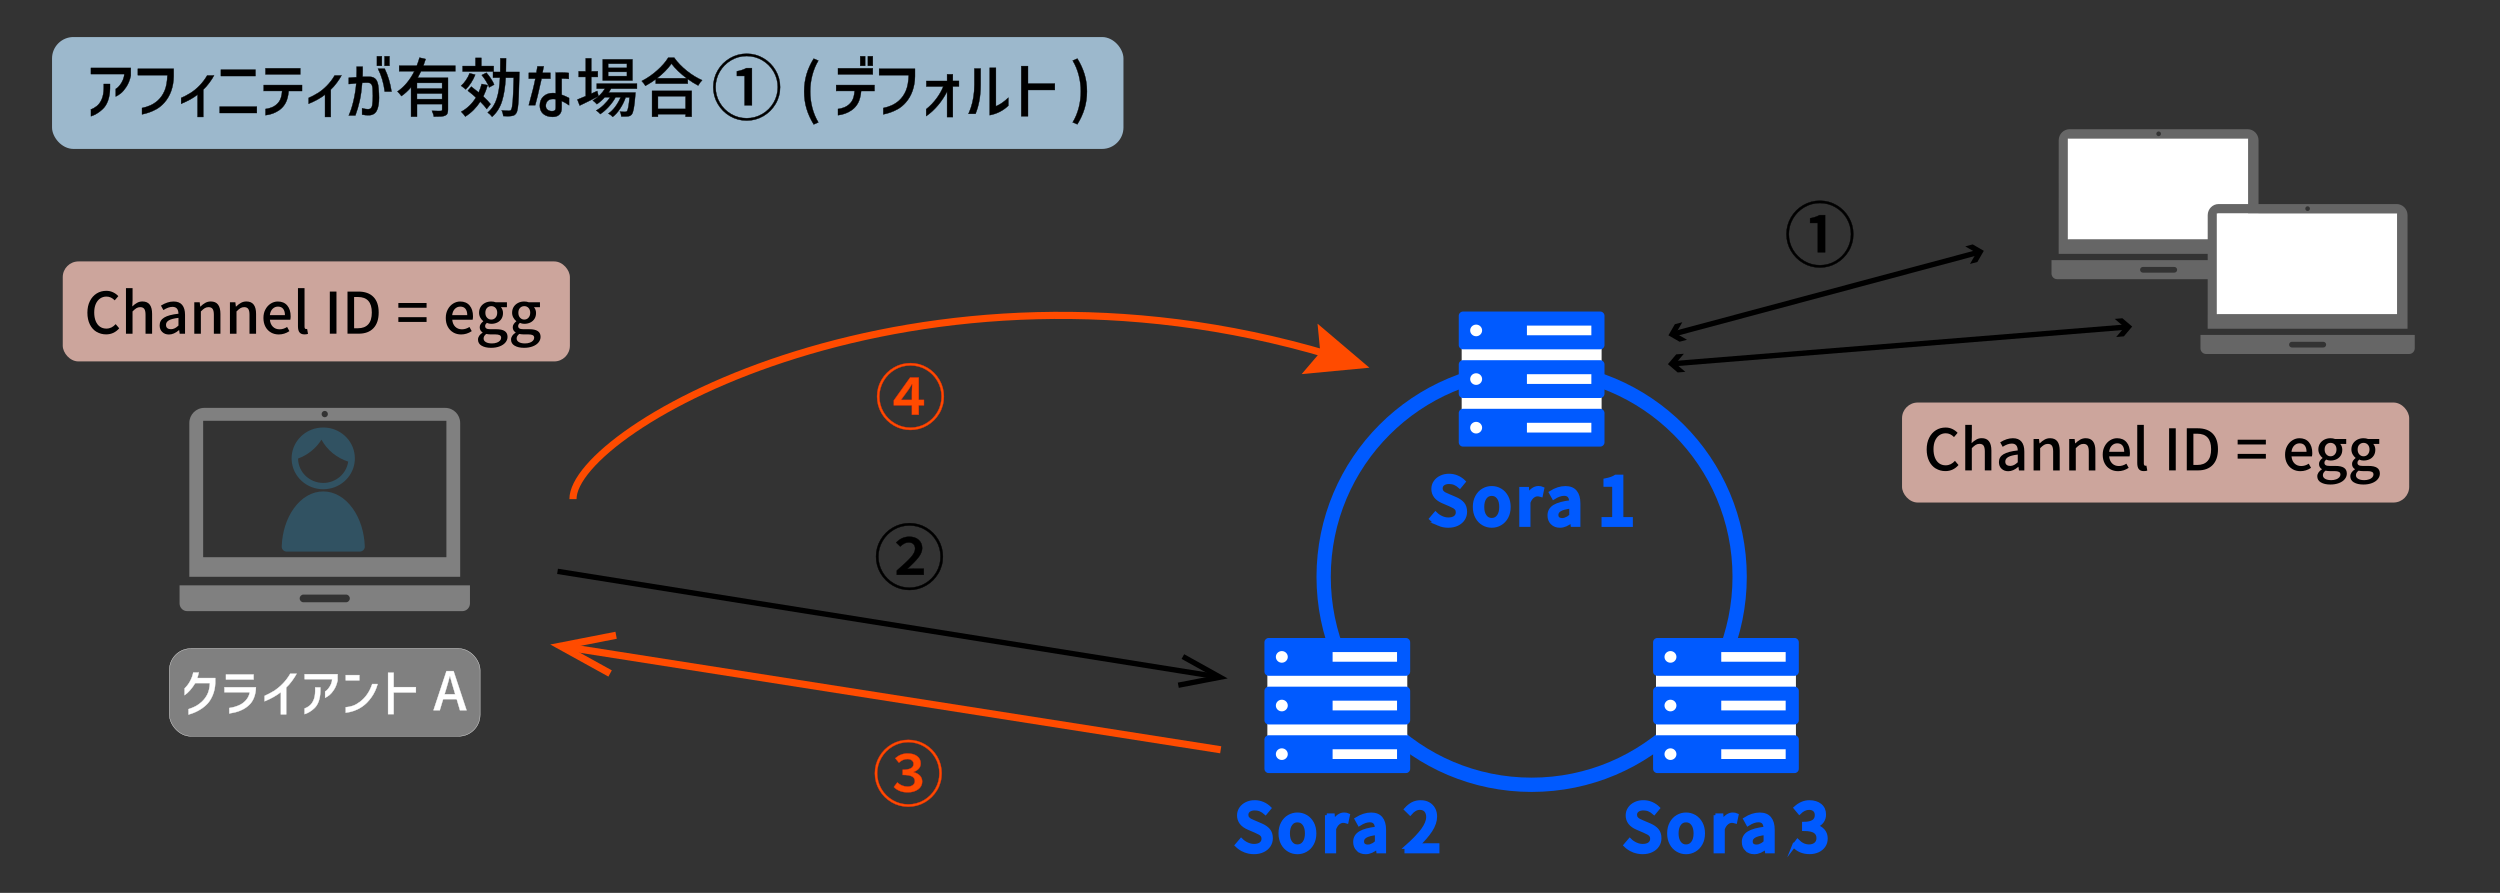
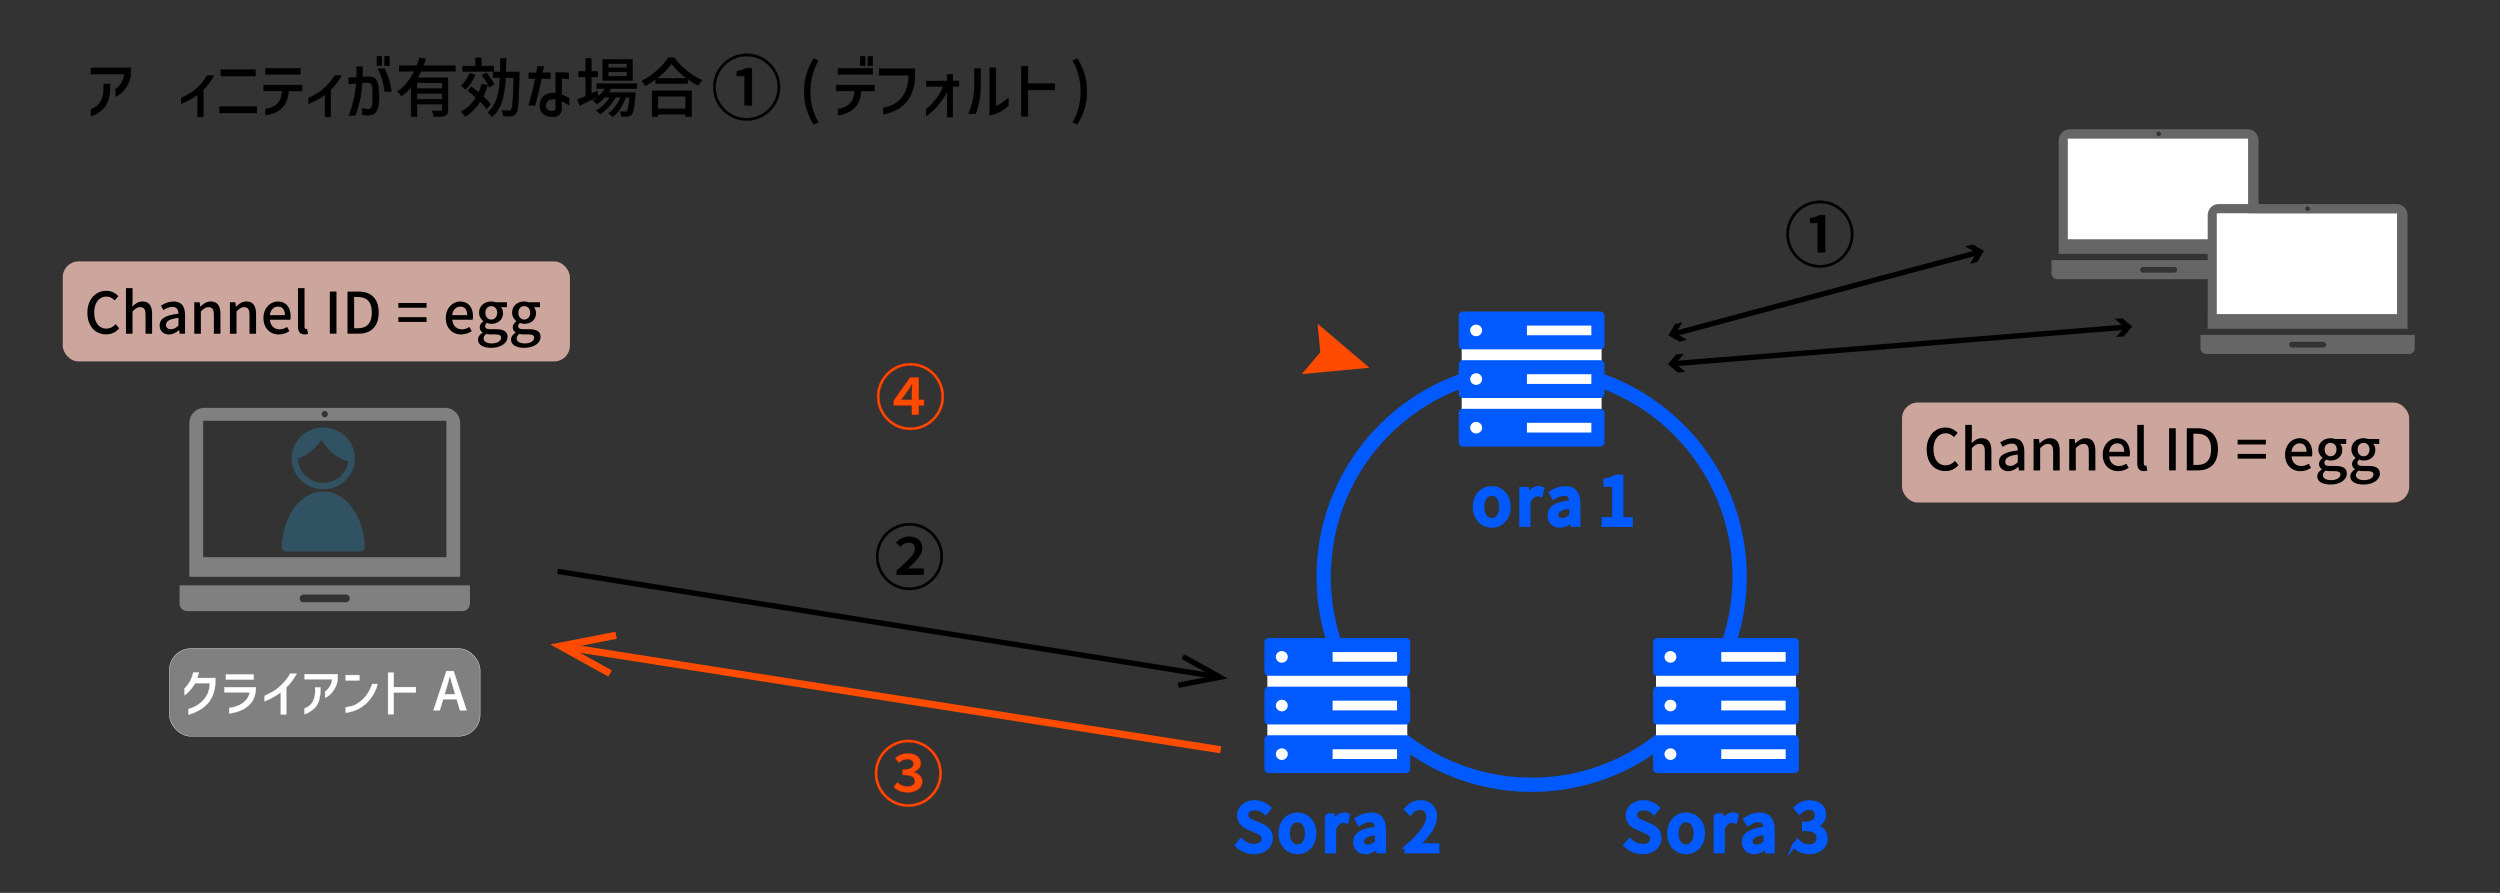
<svg xmlns="http://www.w3.org/2000/svg" id="_レイヤー_1" viewBox="0 0 700 250">
  <rect x="0" y="0" width="700" height="250" fill="#333333" stroke="none" />
  <defs>
    <style>.cls-1,.cls-2,.cls-3,.cls-4,.cls-5,.cls-6,.cls-7,.cls-8,.cls-9{stroke-width:0px;}.cls-1,.cls-10{fill:#ff4b00;}.cls-11,.cls-10{stroke-width:.1px;}.cls-11,.cls-10,.cls-12,.cls-13,.cls-14,.cls-15,.cls-16,.cls-17{stroke-miterlimit:10;}.cls-11,.cls-3{fill:#000;}.cls-11,.cls-16{stroke:#000;}.cls-2,.cls-12{fill:#005aff;}.cls-10{stroke:#ff2800;}.cls-12,.cls-17{stroke:#005aff;}.cls-13,.cls-4{fill:gray;}.cls-13,.cls-14{stroke:#fff;stroke-width:.1px;}.cls-4,.cls-5{fill-rule:evenodd;}.cls-14,.cls-9{fill:#fff;}.cls-5{fill:#666;}.cls-6{fill:#bfe4ff;}.cls-15{stroke:#ff4b00;stroke-width:2px;}.cls-15,.cls-16,.cls-17{fill:none;}.cls-7{fill:#315262;}.cls-18,.cls-8{opacity:.75;}.cls-16{stroke-width:1.5px;}.cls-8{fill:#ffcabf;}.cls-17{stroke-width:4px;}</style>
  </defs>
  <line class="cls-16" x1="156.11" y1="159.98" x2="339.57" y2="189.29" />
  <polygon class="cls-3" points="330.06 192.6 329.78 191.13 339.43 189.27 330.84 184.49 331.57 183.18 343.76 189.96 330.06 192.6" />
  <path class="cls-10" d="M259.62,102.93c1.43.84,2.57,1.98,3.41,3.41.84,1.43,1.26,3,1.26,4.69s-.42,3.28-1.27,4.71c-.85,1.43-1.99,2.57-3.42,3.4-1.43.83-2.99,1.25-4.67,1.25s-3.26-.42-4.69-1.26c-1.43-.84-2.57-1.98-3.41-3.41-.84-1.43-1.26-3-1.26-4.69s.42-3.26,1.26-4.69c.84-1.43,1.98-2.57,3.41-3.41,1.43-.84,3-1.26,4.69-1.26s3.26.42,4.69,1.26ZM259.29,118.56c1.33-.78,2.39-1.84,3.17-3.17.78-1.33,1.17-2.79,1.17-4.36s-.39-3.03-1.17-4.36c-.78-1.33-1.84-2.39-3.17-3.17s-2.79-1.17-4.36-1.17-3.04.39-4.37,1.18c-1.33.79-2.38,1.85-3.16,3.18-.78,1.33-1.17,2.78-1.17,4.34s.39,3.03,1.17,4.36c.78,1.33,1.84,2.39,3.17,3.17,1.33.78,2.79,1.17,4.36,1.17s3.03-.39,4.36-1.17ZM257.25,105.71v6.26h1.46v1.52h-1.46v2.64h-1.92v-2.64h-5.06v-1.38l4.56-6.4h2.42ZM255.33,109.75c0-.6.03-1.33.08-2.18h-.08l-.56.94-.36.56-2.12,2.9h3.04v-2.22Z" />
  <path class="cls-5" d="M574.42,72.84v3.74c0,.88.71,1.59,1.57,1.59h56.86c.86,0,1.57-.72,1.57-1.59v-3.74h-60ZM608.81,76.34h-8.8c-.43,0-.79-.36-.79-.8s.35-.8.79-.8h8.8c.43,0,.79.36.79.8s-.35.8-.79.8Z" />
  <path class="cls-5" d="M576.43,71.08h55.96v-31.79c0-1.72-1.38-3.12-3.07-3.12h-49.81c-1.7,0-3.07,1.4-3.07,3.12M604.42,36.8c.36,0,.65.29.65.66s-.29.66-.65.66-.65-.29-.65-.66.29-.66.65-.66ZM579.28,38.84h50.26v28.18h-50.26v-28.18Z" />
  <rect class="cls-9" x="578.99" y="38.81" width="50.5" height="28.2" />
  <path class="cls-5" d="M616.13,93.79v3.74c0,.88.71,1.59,1.57,1.59h56.86c.86,0,1.57-.72,1.57-1.59v-3.74h-60ZM650.53,97.3h-8.8c-.43,0-.79-.36-.79-.8s.35-.8.79-.8h8.8c.43,0,.79.36.79.8s-.35.8-.79.8Z" />
  <path class="cls-5" d="M618.15,92.04h55.96v-31.79c0-1.72-1.38-3.12-3.07-3.12h-49.81c-1.7,0-3.07,1.4-3.07,3.12M646.13,57.76c.36,0,.65.29.65.66s-.29.66-.65.66-.65-.29-.65-.66.29-.66.65-.66ZM621,59.8h50.26v28.18h-50.26v-28.18Z" />
  <rect class="cls-9" x="620.7" y="59.76" width="50.5" height="28.2" />
  <line class="cls-16" x1="468.82" y1="93.45" x2="553.82" y2="70.68" />
  <polygon class="cls-3" points="472.36 95.13 469.25 93.34 471.05 90.22 468.96 90.78 467.16 93.89 470.28 95.69 472.36 95.13" />
  <polygon class="cls-3" points="551.59 73.91 553.39 70.79 550.27 68.99 552.36 68.43 555.47 70.23 553.67 73.35 551.59 73.91" />
  <line class="cls-16" x1="468.72" y1="101.82" x2="595.3" y2="91.58" />
  <polygon class="cls-3" points="471.9 104.12 469.16 101.79 471.49 99.05 469.34 99.22 467.01 101.96 469.75 104.29 471.9 104.12" />
  <polygon class="cls-3" points="592.53 94.36 594.86 91.62 592.12 89.29 594.27 89.11 597.01 91.44 594.68 94.18 592.53 94.36" />
  <line class="cls-15" x1="341.8" y1="209.94" x2="159.65" y2="181.34" />
  <polygon class="cls-1" points="172.32 176.89 172.7 178.85 159.85 181.37 171.31 187.7 170.35 189.45 154.07 180.46 172.32 176.89" />
  <path class="cls-10" d="M249.63,224.62c-1.43-.84-2.57-1.98-3.41-3.41-.84-1.43-1.26-3-1.26-4.69s.42-3.26,1.26-4.69c.84-1.43,1.98-2.57,3.41-3.41,1.43-.84,3-1.26,4.69-1.26s3.26.42,4.69,1.26c1.43.84,2.57,1.98,3.41,3.41.84,1.43,1.26,3,1.26,4.69s-.42,3.28-1.27,4.71c-.85,1.43-1.99,2.57-3.42,3.4-1.43.83-2.99,1.25-4.67,1.25s-3.26-.42-4.69-1.26ZM258.68,224.05c1.33-.78,2.39-1.84,3.17-3.17.78-1.33,1.17-2.79,1.17-4.36s-.39-3.03-1.17-4.36c-.78-1.33-1.84-2.39-3.17-3.17-1.33-.78-2.79-1.17-4.36-1.17s-3.04.39-4.37,1.18-2.38,1.85-3.16,3.18c-.78,1.33-1.17,2.78-1.17,4.34s.39,3.03,1.17,4.36c.78,1.33,1.84,2.39,3.17,3.17,1.33.78,2.79,1.17,4.36,1.17s3.03-.39,4.36-1.17ZM251.9,221.45c-.67-.27-1.21-.64-1.62-1.09l.96-1.28c.84.77,1.8,1.16,2.88,1.16.6,0,1.09-.14,1.46-.42.37-.28.56-.65.56-1.12,0-.56-.25-.99-.76-1.28-.51-.29-1.39-.44-2.64-.44v-1.46c2.03,0,3.04-.53,3.04-1.6,0-.43-.15-.76-.46-1.01s-.73-.37-1.26-.37c-.85,0-1.64.34-2.36,1.02l-1.04-1.26c1.03-.89,2.18-1.34,3.46-1.34,1.11,0,2,.25,2.67.75.67.5,1.01,1.19,1.01,2.07,0,.55-.17,1.02-.52,1.42-.35.4-.83.71-1.46.94v.06c.72.19,1.3.5,1.74.95.44.45.66,1.01.66,1.69,0,.92-.39,1.65-1.16,2.2-.77.55-1.74.82-2.9.82-.84,0-1.59-.14-2.26-.41Z" />
  <path class="cls-11" d="M504.88,73.66c-1.43-.84-2.57-1.98-3.41-3.41-.84-1.43-1.26-3-1.26-4.69s.42-3.26,1.26-4.69c.84-1.43,1.98-2.57,3.41-3.41,1.43-.84,3-1.26,4.69-1.26s3.26.42,4.69,1.26c1.43.84,2.57,1.98,3.41,3.41.84,1.43,1.26,3,1.26,4.69s-.42,3.28-1.27,4.71c-.85,1.43-1.99,2.57-3.42,3.4-1.43.83-2.99,1.25-4.67,1.25s-3.26-.42-4.69-1.26ZM513.93,73.09c1.33-.78,2.39-1.84,3.17-3.17.78-1.33,1.17-2.79,1.17-4.36s-.39-3.03-1.17-4.36c-.78-1.33-1.84-2.39-3.17-3.17-1.33-.78-2.79-1.17-4.36-1.17s-3.04.39-4.37,1.18c-1.33.79-2.38,1.85-3.16,3.18-.78,1.33-1.17,2.78-1.17,4.34s.39,3.03,1.17,4.36c.78,1.33,1.84,2.39,3.17,3.17,1.33.78,2.79,1.17,4.36,1.17s3.03-.39,4.36-1.17ZM508.99,62.42h-2.16v-1.3c1.04-.19,1.92-.48,2.64-.88h1.56v10.42h-2.04v-8.24Z" />
  <circle class="cls-17" cx="428.86" cy="161.5" r="58.24" />
  <path class="cls-12" d="M457.28,238.15c-.84-.35-1.57-.84-2.2-1.47l1.26-1.48c.49.49,1.06.88,1.7,1.17.64.29,1.28.43,1.92.43.81,0,1.45-.18,1.9-.53s.68-.82.68-1.4c0-.4-.09-.72-.27-.97-.18-.25-.41-.46-.69-.61-.28-.15-.69-.35-1.23-.6l-1.89-.81c-1.85-.78-2.77-1.97-2.77-3.57,0-.7.19-1.34.58-1.92.39-.57.92-1.02,1.6-1.35.68-.33,1.44-.49,2.29-.49.79,0,1.54.16,2.26.46.71.31,1.34.73,1.87,1.26l-1.13,1.37c-.44-.4-.91-.7-1.4-.91-.49-.21-1.02-.31-1.6-.31-.7,0-1.26.16-1.67.47-.41.31-.62.74-.62,1.27,0,.37.1.68.3.93.2.25.44.46.73.61.29.15.68.33,1.17.53l1.87.8c.89.38,1.57.86,2.05,1.42.48.57.72,1.32.72,2.26,0,.73-.19,1.39-.58,2-.39.6-.95,1.08-1.67,1.43-.73.35-1.57.53-2.53.53s-1.81-.18-2.64-.53Z" />
  <path class="cls-12" d="M469.72,238.04c-.73-.43-1.32-1.04-1.76-1.85-.44-.81-.66-1.75-.66-2.84s.22-2.03.66-2.85c.44-.81,1.02-1.43,1.76-1.86.73-.42,1.53-.64,2.38-.64s1.64.21,2.38.64c.73.43,1.32,1.05,1.76,1.86.44.81.66,1.76.66,2.85s-.22,2.03-.66,2.84c-.44.81-1.02,1.42-1.76,1.85-.73.43-1.53.64-2.38.64s-1.64-.21-2.38-.64ZM474,235.96c.47-.65.7-1.52.7-2.61s-.23-1.95-.7-2.61-1.1-.98-1.91-.98-1.42.33-1.89.98c-.47.65-.7,1.52-.7,2.61s.23,1.96.7,2.61c.47.65,1.1.98,1.89.98s1.44-.33,1.91-.98Z" />
  <path class="cls-12" d="M480.31,228.26h1.74l.17,1.83h.06c.36-.65.79-1.17,1.3-1.54.51-.37,1.04-.55,1.58-.55.44,0,.83.07,1.15.22l-.39,1.85c-.36-.11-.7-.17-1.02-.17-.47,0-.92.18-1.36.53-.44.35-.81.9-1.1,1.65v6.35h-2.13v-10.18Z" />
  <path class="cls-12" d="M489.04,237.87c-.56-.54-.83-1.25-.83-2.14,0-1.08.48-1.93,1.45-2.52s2.51-1.01,4.63-1.25c-.02-1.48-.67-2.22-1.94-2.22-.88,0-1.86.35-2.94,1.04l-.8-1.44c1.41-.89,2.77-1.33,4.11-1.33,1.24,0,2.17.37,2.78,1.12.61.75.92,1.81.92,3.19v6.12h-1.74l-.17-1.17h-.07c-1.09.94-2.16,1.41-3.24,1.41-.89,0-1.61-.27-2.16-.81ZM493.06,236.71c.38-.19.8-.49,1.24-.9v-2.5c-1.46.17-2.49.44-3.11.81s-.93.86-.93,1.46c0,.48.14.84.43,1.06.29.23.68.34,1.16.34.42,0,.82-.1,1.2-.29Z" />
  <path class="cls-12" d="M502.26,236.81l1.04-1.37c.97,1,2.05,1.5,3.22,1.5.78,0,1.4-.2,1.88-.61.47-.41.71-.96.71-1.67,0-.8-.31-1.41-.93-1.84-.62-.42-1.65-.64-3.11-.64v-1.57c2.38,0,3.57-.8,3.57-2.39,0-.6-.18-1.08-.55-1.42-.37-.35-.88-.52-1.54-.54-.96.01-1.87.44-2.72,1.28l-1.11-1.33c1.22-1.1,2.52-1.65,3.9-1.65,1.25,0,2.25.31,3.02.93s1.15,1.48,1.15,2.58c0,.76-.21,1.42-.62,1.97-.41.55-.99.96-1.73,1.23v.09c.83.21,1.5.61,2.03,1.2.52.59.79,1.33.79,2.2,0,.8-.2,1.5-.61,2.08-.41.59-.96,1.04-1.65,1.35s-1.46.47-2.29.47c-1.85,0-3.33-.62-4.44-1.87Z" />
  <rect class="cls-9" x="463.68" y="178.9" width="39.18" height="37.3" />
  <path class="cls-2" d="M502.46,178.64h-38.39c-.66,0-1.21.54-1.21,1.21v8.17c0,.67.54,1.21,1.21,1.21h38.39c.67,0,1.21-.54,1.21-1.21v-8.17c0-.67-.54-1.21-1.21-1.21ZM467.73,185.56c-.92,0-1.67-.73-1.67-1.63s.75-1.63,1.67-1.63,1.67.73,1.67,1.63-.75,1.63-1.67,1.63ZM499.99,185.29h-18.04v-2.72h18.04v2.72Z" />
  <path class="cls-2" d="M502.46,192.26h-38.39c-.66,0-1.21.54-1.21,1.21v8.17c0,.67.54,1.21,1.21,1.21h38.39c.67,0,1.21-.54,1.21-1.21v-8.17c0-.67-.54-1.21-1.21-1.21ZM467.73,199.18c-.92,0-1.67-.73-1.67-1.63s.75-1.63,1.67-1.63,1.67.73,1.67,1.63-.75,1.63-1.67,1.63ZM499.99,198.91h-18.04v-2.72h18.04v2.72Z" />
  <path class="cls-2" d="M502.46,205.87h-38.39c-.66,0-1.21.54-1.21,1.21v8.17c0,.67.54,1.21,1.21,1.21h38.39c.67,0,1.21-.54,1.21-1.21v-8.17c0-.67-.54-1.21-1.21-1.21ZM467.73,212.79c-.92,0-1.67-.73-1.67-1.63s.75-1.63,1.67-1.63,1.67.73,1.67,1.63-.75,1.63-1.67,1.63ZM499.99,212.52h-18.04v-2.72h18.04v2.72Z" />
  <path class="cls-12" d="M348.46,238.15c-.84-.35-1.57-.84-2.2-1.47l1.26-1.48c.49.49,1.06.88,1.7,1.17s1.28.43,1.92.43c.81,0,1.45-.18,1.9-.53.45-.35.68-.82.68-1.4,0-.4-.09-.72-.27-.97-.18-.25-.41-.46-.69-.61-.28-.15-.69-.35-1.23-.6l-1.89-.81c-1.85-.78-2.77-1.97-2.77-3.57,0-.7.19-1.34.58-1.92.39-.57.92-1.02,1.6-1.35s1.44-.49,2.29-.49c.79,0,1.54.16,2.26.46.72.31,1.34.73,1.87,1.26l-1.13,1.37c-.44-.4-.91-.7-1.4-.91-.49-.21-1.02-.31-1.6-.31-.7,0-1.26.16-1.67.47-.41.31-.62.74-.62,1.27,0,.37.1.68.3.93.2.25.44.46.73.61.29.15.68.33,1.18.53l1.87.8c.89.38,1.57.86,2.05,1.42.48.57.72,1.32.72,2.26,0,.73-.19,1.39-.58,2-.39.6-.95,1.08-1.67,1.43-.73.35-1.57.53-2.54.53s-1.81-.18-2.64-.53Z" />
  <path class="cls-12" d="M360.9,238.04c-.73-.43-1.32-1.04-1.76-1.85-.44-.81-.66-1.75-.66-2.84s.22-2.03.66-2.85c.44-.81,1.02-1.43,1.76-1.86.73-.42,1.53-.64,2.38-.64s1.64.21,2.38.64c.73.43,1.32,1.05,1.76,1.86.44.81.66,1.76.66,2.85s-.22,2.03-.66,2.84c-.44.81-1.02,1.42-1.76,1.85-.73.43-1.53.64-2.38.64s-1.64-.21-2.38-.64ZM365.18,235.96c.47-.65.7-1.52.7-2.61s-.23-1.95-.7-2.61c-.47-.65-1.1-.98-1.91-.98s-1.42.33-1.89.98c-.47.65-.7,1.52-.7,2.61s.23,1.96.7,2.61c.47.65,1.1.98,1.89.98s1.44-.33,1.91-.98Z" />
  <path class="cls-12" d="M371.49,228.26h1.74l.17,1.83h.06c.36-.65.79-1.17,1.3-1.54.51-.37,1.04-.55,1.58-.55.44,0,.83.07,1.15.22l-.39,1.85c-.36-.11-.7-.17-1.02-.17-.47,0-.92.18-1.36.53-.44.35-.8.9-1.1,1.65v6.35h-2.13v-10.18Z" />
  <path class="cls-12" d="M380.22,237.87c-.56-.54-.83-1.25-.83-2.14,0-1.08.48-1.93,1.45-2.52.97-.6,2.51-1.01,4.63-1.25-.03-1.48-.67-2.22-1.94-2.22-.88,0-1.86.35-2.94,1.04l-.8-1.44c1.41-.89,2.78-1.33,4.11-1.33,1.25,0,2.17.37,2.78,1.12.61.75.92,1.81.92,3.19v6.12h-1.74l-.17-1.17h-.07c-1.09.94-2.16,1.41-3.24,1.41-.89,0-1.61-.27-2.16-.81ZM384.23,236.71c.38-.19.8-.49,1.24-.9v-2.5c-1.46.17-2.49.44-3.11.81-.62.37-.93.86-.93,1.46,0,.48.14.84.43,1.06.29.23.67.34,1.16.34.42,0,.82-.1,1.2-.29Z" />
  <path class="cls-12" d="M393.74,237.19c2.07-1.82,3.6-3.42,4.6-4.77.99-1.36,1.49-2.58,1.49-3.66,0-.76-.2-1.37-.59-1.82-.4-.45-.97-.68-1.72-.68-.91,0-1.81.51-2.68,1.52l-1.2-1.18c.62-.68,1.25-1.19,1.9-1.53.65-.34,1.4-.51,2.25-.51s1.55.17,2.16.51,1.09.82,1.43,1.43.51,1.33.51,2.15c0,1.23-.44,2.51-1.3,3.84-.87,1.33-2.09,2.75-3.67,4.26.83-.09,1.57-.13,2.22-.13h3.4v1.81h-8.79v-1.24Z" />
  <rect class="cls-9" x="354.86" y="178.9" width="39.18" height="37.3" />
  <path class="cls-2" d="M393.64,178.64h-38.39c-.66,0-1.21.54-1.21,1.21v8.17c0,.67.54,1.21,1.21,1.21h38.39c.67,0,1.21-.54,1.21-1.21v-8.17c0-.67-.54-1.21-1.21-1.21ZM358.91,185.56c-.92,0-1.67-.73-1.67-1.63s.75-1.63,1.67-1.63,1.67.73,1.67,1.63-.75,1.63-1.67,1.63ZM391.17,185.29h-18.04v-2.72h18.04v2.72Z" />
  <path class="cls-2" d="M393.64,192.26h-38.39c-.66,0-1.21.54-1.21,1.21v8.17c0,.67.54,1.21,1.21,1.21h38.39c.67,0,1.21-.54,1.21-1.21v-8.17c0-.67-.54-1.21-1.21-1.21ZM358.91,199.18c-.92,0-1.67-.73-1.67-1.63s.75-1.63,1.67-1.63,1.67.73,1.67,1.63-.75,1.63-1.67,1.63ZM391.17,198.91h-18.04v-2.72h18.04v2.72Z" />
  <path class="cls-2" d="M393.64,205.87h-38.39c-.66,0-1.21.54-1.21,1.21v8.17c0,.67.54,1.21,1.21,1.21h38.39c.67,0,1.21-.54,1.21-1.21v-8.17c0-.67-.54-1.21-1.21-1.21ZM358.91,212.79c-.92,0-1.67-.73-1.67-1.63s.75-1.63,1.67-1.63,1.67.73,1.67,1.63-.75,1.63-1.67,1.63ZM391.17,212.52h-18.04v-2.72h18.04v2.72Z" />
-   <path class="cls-12" d="M402.87,146.74c-.84-.35-1.57-.84-2.2-1.47l1.26-1.48c.49.49,1.06.88,1.7,1.17.64.29,1.28.43,1.92.43.81,0,1.45-.18,1.9-.53.45-.35.67-.82.67-1.4,0-.39-.09-.72-.27-.97s-.41-.46-.68-.61-.69-.35-1.23-.6l-1.89-.81c-1.85-.78-2.77-1.97-2.77-3.57,0-.7.19-1.34.58-1.91.39-.57.92-1.02,1.6-1.35s1.44-.49,2.29-.49c.79,0,1.54.15,2.26.46.71.31,1.34.73,1.87,1.26l-1.13,1.37c-.44-.39-.91-.7-1.4-.91-.49-.21-1.02-.31-1.6-.31-.7,0-1.26.16-1.68.47s-.62.74-.62,1.27c0,.37.1.68.3.93.2.25.44.46.73.61s.68.33,1.17.53l1.87.8c.89.38,1.57.86,2.05,1.42.48.57.72,1.32.72,2.26,0,.73-.19,1.39-.58,2-.39.6-.95,1.08-1.67,1.43-.73.35-1.57.53-2.53.53s-1.81-.18-2.64-.53Z" />
  <path class="cls-12" d="M415.31,146.63c-.73-.43-1.32-1.04-1.76-1.85s-.66-1.75-.66-2.84.22-2.03.66-2.85,1.02-1.43,1.76-1.86c.73-.43,1.53-.64,2.38-.64s1.64.21,2.38.64c.73.43,1.32,1.05,1.76,1.86.44.81.66,1.76.66,2.85s-.22,2.03-.66,2.84c-.44.81-1.02,1.42-1.76,1.85-.73.43-1.53.64-2.38.64s-1.64-.21-2.38-.64ZM419.59,144.55c.47-.65.7-1.52.7-2.61s-.23-1.95-.7-2.61c-.47-.65-1.1-.98-1.91-.98s-1.42.33-1.89.98c-.47.65-.7,1.52-.7,2.61s.23,1.96.7,2.61c.47.65,1.1.98,1.89.98s1.44-.33,1.91-.98Z" />
  <path class="cls-12" d="M425.9,136.85h1.74l.17,1.83h.06c.36-.65.79-1.17,1.3-1.54.51-.37,1.04-.56,1.58-.56.44,0,.83.07,1.15.22l-.39,1.85c-.36-.11-.7-.17-1.02-.17-.47,0-.92.18-1.36.53-.44.35-.81.9-1.1,1.66v6.35h-2.13v-10.17Z" />
  <path class="cls-12" d="M434.63,146.46c-.56-.54-.83-1.25-.83-2.14,0-1.09.48-1.93,1.45-2.52s2.51-1.01,4.63-1.25c-.02-1.48-.67-2.22-1.94-2.22-.88,0-1.86.35-2.94,1.04l-.8-1.44c1.41-.89,2.77-1.33,4.11-1.33,1.24,0,2.17.37,2.78,1.12.61.75.92,1.81.92,3.19v6.12h-1.74l-.17-1.17h-.07c-1.09.94-2.16,1.41-3.24,1.41-.89,0-1.61-.27-2.16-.8ZM438.65,145.29c.38-.19.8-.49,1.24-.9v-2.5c-1.46.17-2.49.44-3.11.81-.62.37-.93.86-.93,1.46,0,.48.14.84.43,1.06s.68.34,1.16.34c.42,0,.82-.1,1.2-.29Z" />
  <path class="cls-12" d="M448.93,145.27h2.98v-9.47h-2.44v-1.35c.64-.12,1.2-.27,1.67-.43.47-.17.9-.37,1.29-.62h1.61v11.88h2.66v1.76h-7.77v-1.76Z" />
  <rect class="cls-9" x="409.27" y="87.49" width="39.18" height="37.3" />
  <path class="cls-2" d="M448.05,87.23h-38.39c-.66,0-1.21.54-1.21,1.21v8.17c0,.67.54,1.21,1.21,1.21h38.39c.67,0,1.21-.54,1.21-1.21v-8.17c0-.67-.54-1.21-1.21-1.21ZM413.32,94.15c-.92,0-1.67-.73-1.67-1.63s.75-1.63,1.67-1.63,1.67.73,1.67,1.63-.75,1.63-1.67,1.63ZM445.58,93.88h-18.04v-2.72h18.04v2.72Z" />
  <path class="cls-2" d="M448.05,100.85h-38.39c-.66,0-1.21.54-1.21,1.21v8.17c0,.67.54,1.21,1.21,1.21h38.39c.67,0,1.21-.54,1.21-1.21v-8.17c0-.67-.54-1.21-1.21-1.21ZM413.32,107.77c-.92,0-1.67-.73-1.67-1.63s.75-1.63,1.67-1.63,1.67.73,1.67,1.63-.75,1.63-1.67,1.63ZM445.58,107.5h-18.04v-2.72h18.04v2.72Z" />
  <path class="cls-2" d="M448.05,114.46h-38.39c-.66,0-1.21.54-1.21,1.21v8.17c0,.67.54,1.21,1.21,1.21h38.39c.67,0,1.21-.54,1.21-1.21v-8.17c0-.67-.54-1.21-1.21-1.21ZM413.32,121.38c-.92,0-1.67-.73-1.67-1.63s.75-1.63,1.67-1.63,1.67.73,1.67,1.63-.75,1.63-1.67,1.63ZM445.58,121.11h-18.04v-2.72h18.04v2.72Z" />
  <rect class="cls-8" x="17.57" y="73.2" width="142" height="28" rx="4.4" ry="4.4" />
  <path class="cls-3" d="M27.02,92.92c-.79-.48-1.42-1.18-1.87-2.1s-.68-2-.68-3.25.23-2.34.7-3.26c.46-.93,1.1-1.64,1.9-2.14s1.71-.74,2.71-.74c.68,0,1.31.14,1.89.42s1.06.63,1.46,1.07l-1.01,1.18c-.68-.7-1.45-1.06-2.3-1.06-.67,0-1.27.18-1.79.54s-.93.88-1.22,1.55-.43,1.46-.43,2.37.14,1.73.42,2.41c.28.68.67,1.2,1.18,1.56.51.36,1.11.54,1.8.54.52,0,.99-.11,1.42-.32.42-.21.82-.52,1.19-.93l.99,1.17c-.98,1.13-2.2,1.7-3.66,1.7-.99,0-1.88-.24-2.68-.72Z" />
  <path class="cls-3" d="M35.28,80.68h1.84v3.38l-.08,1.74c.46-.44.91-.78,1.36-1.02.45-.25.94-.37,1.49-.37,1.8,0,2.7,1.16,2.7,3.49v5.54h-1.84v-5.31c0-.76-.12-1.3-.35-1.63s-.61-.5-1.14-.5c-.38,0-.73.09-1.05.28-.31.19-.68.49-1.1.92v6.24h-1.84v-12.75Z" />
  <path class="cls-3" d="M45.42,92.95c-.48-.46-.72-1.08-.72-1.85,0-.94.42-1.67,1.26-2.18.84-.52,2.17-.88,4.01-1.08-.02-1.28-.58-1.92-1.68-1.92-.76,0-1.61.3-2.54.9l-.69-1.25c1.22-.77,2.4-1.15,3.55-1.15,1.08,0,1.88.32,2.41.97.53.65.79,1.57.79,2.76v5.3h-1.5l-.14-1.01h-.06c-.94.81-1.87,1.22-2.8,1.22-.77,0-1.39-.23-1.87-.7ZM48.9,91.94c.33-.17.69-.42,1.07-.78v-2.16c-1.26.15-2.15.38-2.69.7s-.8.74-.8,1.26c0,.42.12.72.38.92.25.2.58.3,1,.3.36,0,.71-.08,1.04-.25Z" />
  <path class="cls-3" d="M54.42,84.63h1.5l.14,1.22h.05c.47-.46.93-.81,1.39-1.06.46-.25.96-.38,1.52-.38,1.8,0,2.7,1.16,2.7,3.49v5.54h-1.84v-5.31c0-.76-.12-1.3-.35-1.63s-.61-.5-1.14-.5c-.38,0-.73.09-1.05.28-.31.19-.68.49-1.1.92v6.24h-1.84v-8.8Z" />
  <path class="cls-3" d="M64.4,84.63h1.5l.14,1.22h.05c.47-.46.93-.81,1.39-1.06.46-.25.96-.38,1.52-.38,1.8,0,2.7,1.16,2.7,3.49v5.54h-1.84v-5.31c0-.76-.12-1.3-.35-1.63s-.61-.5-1.14-.5c-.38,0-.73.09-1.05.28-.31.19-.68.49-1.1.92v6.24h-1.84v-8.8Z" />
  <path class="cls-3" d="M75.87,93.09c-.65-.37-1.17-.9-1.54-1.59s-.57-1.51-.57-2.46.19-1.73.57-2.42c.38-.7.88-1.24,1.49-1.62.61-.38,1.27-.58,1.96-.58,1.14,0,2.03.38,2.66,1.13.63.75.94,1.76.94,3.03,0,.33-.03.65-.1.94h-5.71c.07.83.35,1.49.84,1.97s1.11.72,1.88.72c.73,0,1.42-.22,2.1-.66l.64,1.17c-.93.62-1.92.93-2.98.93-.8,0-1.53-.18-2.18-.55ZM79.78,88.23c0-.76-.17-1.34-.5-1.76s-.82-.62-1.46-.62c-.58,0-1.08.21-1.5.63s-.67,1.01-.76,1.75h4.22Z" />
  <path class="cls-3" d="M83.86,93.07c-.29-.38-.43-.95-.43-1.7v-10.69h1.84v10.78c0,.23.04.41.12.51.08.11.18.16.31.16.1,0,.2-.01.3-.03l.24,1.39c-.27.1-.6.14-.99.14-.64,0-1.1-.19-1.39-.58Z" />
  <path class="cls-3" d="M92.35,93.43v-11.79h1.86v11.79h-1.86Z" />
  <path class="cls-3" d="M100.35,81.64c1.82,0,3.23.5,4.21,1.5.98,1,1.47,2.45,1.47,4.36s-.49,3.36-1.46,4.39c-.98,1.03-2.35,1.54-4.12,1.54h-3.15v-11.79h3.06ZM100.22,91.91c1.27,0,2.23-.37,2.9-1.11s.99-1.84.99-3.3c0-2.89-1.3-4.34-3.89-4.34h-1.07v8.75h1.07Z" />
  <path class="cls-3" d="M111.54,86.17v-1.33h7.9v1.33h-7.9ZM111.54,90.14v-1.33h7.9v1.33h-7.9Z" />
  <path class="cls-3" d="M126.93,93.09c-.65-.37-1.17-.9-1.54-1.59-.38-.69-.57-1.51-.57-2.46s.19-1.73.57-2.42c.38-.7.88-1.24,1.49-1.62.61-.38,1.27-.58,1.96-.58,1.14,0,2.03.38,2.66,1.13.63.75.94,1.76.94,3.03,0,.33-.03.65-.1.94h-5.71c.07.83.35,1.49.84,1.97s1.11.72,1.88.72c.73,0,1.42-.22,2.1-.66l.64,1.17c-.93.62-1.92.93-2.98.93-.8,0-1.53-.18-2.18-.55ZM130.83,88.23c0-.76-.17-1.34-.5-1.76s-.82-.62-1.46-.62c-.58,0-1.08.21-1.5.63s-.67,1.01-.76,1.75h4.22Z" />
  <path class="cls-3" d="M134.84,96.79c-.67-.4-1-.97-1-1.72,0-.36.11-.71.34-1.05s.54-.63.94-.87v-.08c-.53-.32-.8-.81-.8-1.46,0-.32.1-.62.29-.9.19-.28.43-.53.7-.73v-.06c-.33-.26-.61-.59-.83-1-.22-.41-.34-.86-.34-1.35,0-.64.16-1.2.46-1.67.31-.47.72-.84,1.24-1.1.52-.26,1.09-.38,1.7-.38.46,0,.89.07,1.28.22h3.12v1.38h-1.68c.17.18.31.41.42.7s.16.59.16.92c0,.62-.14,1.16-.43,1.62s-.68.81-1.18,1.05c-.5.24-1.06.36-1.68.36-.43,0-.84-.09-1.23-.27-.16.15-.28.29-.36.42-.08.13-.12.3-.12.5,0,.28.11.49.34.64s.6.22,1.14.22h1.62c1.06,0,1.85.17,2.38.52.53.35.79.89.79,1.62,0,.57-.19,1.08-.57,1.55-.38.47-.92.84-1.62,1.11-.7.27-1.51.41-2.42.41-1.1,0-1.98-.2-2.65-.6ZM139.09,95.95c.39-.14.7-.34.91-.58.21-.24.32-.5.32-.78,0-.35-.13-.6-.4-.74s-.68-.22-1.25-.22h-1.33c-.39,0-.79-.04-1.18-.13-.5.36-.75.79-.75,1.28,0,.43.21.76.63,1.01.42.25.99.37,1.72.37.49,0,.93-.07,1.33-.22ZM138.74,88.95c.32-.35.48-.81.48-1.38s-.16-1.02-.47-1.35c-.32-.34-.71-.5-1.19-.5s-.88.17-1.19.5c-.32.33-.47.78-.47,1.36s.16,1.04.48,1.38c.32.35.71.52,1.18.52s.86-.17,1.18-.52Z" />
  <path class="cls-3" d="M144.09,96.79c-.67-.4-1-.97-1-1.72,0-.36.11-.71.34-1.05s.54-.63.94-.87v-.08c-.53-.32-.8-.81-.8-1.46,0-.32.1-.62.29-.9.19-.28.43-.53.7-.73v-.06c-.33-.26-.61-.59-.83-1-.22-.41-.34-.86-.34-1.35,0-.64.16-1.2.46-1.67.31-.47.72-.84,1.24-1.1.52-.26,1.09-.38,1.7-.38.46,0,.89.07,1.28.22h3.12v1.38h-1.68c.17.18.31.41.42.7s.16.59.16.92c0,.62-.14,1.16-.43,1.62s-.68.81-1.18,1.05c-.5.24-1.06.36-1.68.36-.43,0-.84-.09-1.23-.27-.16.15-.28.29-.36.42s-.12.3-.12.5c0,.28.11.49.34.64s.6.22,1.14.22h1.62c1.06,0,1.85.17,2.38.52.53.35.79.89.79,1.62,0,.57-.19,1.08-.57,1.55-.38.47-.92.84-1.62,1.11-.7.27-1.51.41-2.42.41-1.1,0-1.98-.2-2.65-.6ZM148.34,95.95c.39-.14.7-.34.91-.58.21-.24.32-.5.32-.78,0-.35-.13-.6-.4-.74s-.68-.22-1.25-.22h-1.33c-.39,0-.79-.04-1.18-.13-.5.36-.75.79-.75,1.28,0,.43.21.76.63,1.01.42.25.99.37,1.72.37.49,0,.93-.07,1.33-.22ZM147.98,88.95c.32-.35.48-.81.48-1.38s-.16-1.02-.47-1.35c-.32-.34-.71-.5-1.19-.5s-.88.17-1.19.5c-.32.33-.47.78-.47,1.36s.16,1.04.48,1.38c.32.35.71.52,1.18.52s.86-.17,1.18-.52Z" />
  <rect class="cls-13" x="47.43" y="181.61" width="87" height="24.54" rx="6" ry="6" />
  <path class="cls-14" d="M55.63,188.31c-.03.22-.08.48-.16.78-.08.3-.16.56-.24.77h5.04v1.41c-.04,1.22-.28,2.36-.73,3.42-.45,1.06-1,1.91-1.65,2.54-.67.67-1.46,1.25-2.35,1.74-.89.49-1.81.85-2.75,1.1v-1.52c.68-.21,1.31-.46,1.88-.75.57-.29,1.15-.7,1.73-1.21.7-.63,1.26-1.36,1.66-2.16.4-.81.64-1.86.72-3.16h-4.12c-.93,1.53-1.92,2.65-2.97,3.38v-1.9c.59-.56,1.11-1.22,1.53-2.01.43-.78.72-1.59.89-2.42h1.52Z" />
  <path class="cls-14" d="M62.85,193.84v-1.41h8.8c0,1.05-.19,2.01-.53,2.89s-.82,1.59-1.45,2.14c-.6.56-1.24.99-1.95,1.31-.58.28-1.13.49-1.67.62-.54.14-1.15.26-1.84.37v-1.52c1.03-.13,2.03-.43,3-.89.64-.32,1.22-.77,1.73-1.37.51-.59.85-1.31,1-2.14h-7.11ZM63.27,188.87h7.73v1.38h-7.73v-1.38Z" />
  <path class="cls-14" d="M83.04,188.65c-.29.56-.72,1.23-1.29,2.01s-1.12,1.39-1.62,1.84v7.54h-1.49v-6.25c-1.17.94-2.69,1.8-4.55,2.57v-1.52c.88-.39,1.71-.82,2.47-1.29.84-.51,1.69-1.18,2.53-2.03.84-.85,1.57-1.81,2.19-2.88h1.77Z" />
  <path class="cls-14" d="M85.3,190.19v-1.41h9.22v1.78c-.22,1.02-.57,1.9-1.06,2.63-.4.61-.81,1.09-1.23,1.43s-.82.59-1.19.75v-1.75c.29-.15.58-.41.89-.8.31-.38.56-.81.77-1.29.2-.48.3-.93.3-1.35h-7.7ZM85.3,198.37c.47-.16.92-.41,1.35-.76.47-.37.85-.89,1.15-1.58s.45-1.55.46-2.6v-.94h1.44v1.03c-.02,1.09-.18,2.05-.48,2.87-.3.82-.72,1.48-1.28,1.98-.42.39-.86.72-1.32.99-.46.27-.9.47-1.33.6v-1.59Z" />
  <path class="cls-14" d="M96.81,189.03h3.81v1.46h-3.81v-1.46ZM105.73,191.53c-.37,1.37-.94,2.6-1.73,3.7-.78,1.1-1.63,1.96-2.54,2.59-.79.54-1.56.93-2.31,1.2-.75.26-1.53.44-2.34.54v-1.53c.68-.05,1.34-.18,1.98-.4.63-.22,1.28-.58,1.93-1.07,1.62-1.19,2.78-2.86,3.5-5.03h1.52Z" />
  <path class="cls-14" d="M116.44,193.88h-6.22v6.08h-1.55v-11.6h1.55v4.04h6.22v1.47Z" />
  <path class="cls-14" d="M121.38,198.88l3.63-10.96h1.99l3.63,10.96h-1.83l-.92-3.12h-3.81l-.94,3.12h-1.76ZM124.47,194.4h2.99l-.43-1.47c-.27-.85-.61-2.07-1.03-3.64h-.07c-.27,1.09-.6,2.31-1.01,3.64l-.45,1.47Z" />
  <path class="cls-4" d="M50.28,163.89v5.07c0,1.19.96,2.16,2.13,2.16h77.05c1.17,0,2.13-.97,2.13-2.16v-5.07H50.28ZM96.89,168.64h-11.92c-.59,0-1.06-.48-1.06-1.08s.48-1.08,1.06-1.08h11.92c.59,0,1.06.48,1.06,1.08s-.48,1.08-1.06,1.08Z" />
  <path class="cls-4" d="M53.01,161.51h75.84v-43.08c0-2.33-1.87-4.22-4.17-4.22H57.18c-2.3,0-4.17,1.89-4.17,4.22M90.93,115.05c.49,0,.88.4.88.89s-.39.89-.88.89-.88-.4-.88-.89.39-.89.88-.89ZM56.88,117.82h68.11v38.19H56.88v-38.19Z" />
  <path class="cls-7" d="M80.29,154.45c-.38,0-.75-.15-1.01-.42-.27-.27-.41-.63-.4-1,.13-4.03,1.34-7.83,3.4-10.69,2.2-3.06,5.12-4.74,8.23-4.74s6.03,1.68,8.23,4.74c2.06,2.86,3.27,6.66,3.4,10.69.01.37-.13.74-.4,1-.27.27-.63.42-1.01.42h-20.44Z" />
  <path class="cls-7" d="M91.5,119.75c-.32-.04-.65-.05-.99-.05-.59,0-1.17.06-1.73.16-4.06.78-7.13,4.28-7.13,8.48,0,.19,0,.38.02.57.3,4.51,4.14,8.08,8.84,8.08,4.43,0,8.1-3.17,8.75-7.32.07-.43.1-.88.1-1.33,0-4.45-3.44-8.11-7.87-8.59ZM90.51,135.22c-3.87,0-7.02-3.05-7.05-6.83,2.74-1,5.04-2.88,6.55-5.28,1.58,2.88,4.25,5.1,7.48,6.13-.45,3.38-3.41,5.98-6.99,5.98Z" />
  <rect class="cls-8" x="532.57" y="112.71" width="142" height="28" rx="4.4" ry="4.4" />
  <path class="cls-3" d="M542.02,131.2c-.79-.48-1.42-1.18-1.87-2.1s-.68-2-.68-3.25.23-2.34.7-3.26c.46-.93,1.1-1.64,1.9-2.14s1.71-.74,2.71-.74c.68,0,1.31.14,1.89.42s1.06.63,1.46,1.07l-1.01,1.18c-.68-.7-1.45-1.06-2.3-1.06-.67,0-1.27.18-1.79.54s-.93.88-1.22,1.55-.43,1.46-.43,2.37.14,1.73.42,2.41c.28.68.67,1.2,1.18,1.56.51.36,1.11.54,1.8.54.52,0,.99-.11,1.42-.32.42-.21.82-.52,1.19-.93l.99,1.17c-.98,1.13-2.2,1.7-3.66,1.7-.99,0-1.88-.24-2.68-.72Z" />
  <path class="cls-3" d="M550.28,118.96h1.84v3.38l-.08,1.74c.46-.44.91-.78,1.36-1.02.45-.25.94-.37,1.49-.37,1.8,0,2.7,1.16,2.7,3.49v5.54h-1.84v-5.31c0-.76-.12-1.3-.35-1.63s-.61-.5-1.14-.5c-.38,0-.73.09-1.05.28-.31.19-.68.49-1.1.92v6.24h-1.84v-12.75Z" />
  <path class="cls-3" d="M560.42,131.23c-.48-.46-.72-1.08-.72-1.85,0-.94.42-1.67,1.26-2.18.84-.52,2.17-.88,4.01-1.08-.02-1.28-.58-1.92-1.68-1.92-.76,0-1.61.3-2.54.9l-.69-1.25c1.22-.77,2.4-1.15,3.55-1.15,1.08,0,1.88.32,2.41.97.53.65.79,1.57.79,2.76v5.3h-1.5l-.14-1.01h-.06c-.94.81-1.87,1.22-2.8,1.22-.77,0-1.39-.23-1.87-.7ZM563.9,130.22c.33-.17.69-.42,1.07-.78v-2.16c-1.26.15-2.15.38-2.69.7s-.8.74-.8,1.26c0,.42.12.72.38.92.25.2.58.3,1,.3.36,0,.71-.08,1.04-.25Z" />
  <path class="cls-3" d="M569.42,122.92h1.5l.14,1.22h.05c.47-.46.93-.81,1.39-1.06.46-.25.96-.38,1.52-.38,1.8,0,2.7,1.16,2.7,3.49v5.54h-1.84v-5.31c0-.76-.12-1.3-.35-1.63s-.61-.5-1.14-.5c-.38,0-.73.09-1.05.28-.31.19-.68.49-1.1.92v6.24h-1.84v-8.8Z" />
  <path class="cls-3" d="M579.4,122.92h1.5l.14,1.22h.05c.47-.46.93-.81,1.39-1.06.46-.25.96-.38,1.52-.38,1.8,0,2.7,1.16,2.7,3.49v5.54h-1.84v-5.31c0-.76-.12-1.3-.35-1.63s-.61-.5-1.14-.5c-.38,0-.73.09-1.05.28-.31.19-.68.49-1.1.92v6.24h-1.84v-8.8Z" />
  <path class="cls-3" d="M590.87,131.37c-.65-.37-1.17-.9-1.54-1.59s-.57-1.51-.57-2.46.19-1.73.57-2.42c.38-.7.88-1.24,1.49-1.62.61-.38,1.27-.58,1.96-.58,1.14,0,2.03.38,2.66,1.13.63.75.94,1.76.94,3.03,0,.33-.03.65-.1.94h-5.71c.07.83.35,1.49.84,1.97s1.11.72,1.88.72c.73,0,1.42-.22,2.1-.66l.64,1.17c-.93.62-1.92.93-2.98.93-.8,0-1.53-.18-2.18-.55ZM594.78,126.51c0-.76-.17-1.34-.5-1.76s-.82-.62-1.46-.62c-.58,0-1.08.21-1.5.63s-.67,1.01-.76,1.75h4.22Z" />
  <path class="cls-3" d="M598.86,131.35c-.29-.38-.43-.95-.43-1.7v-10.69h1.84v10.78c0,.23.04.41.12.51.08.11.18.16.31.16.1,0,.2-.01.3-.03l.24,1.39c-.27.1-.6.14-.99.14-.64,0-1.1-.19-1.39-.58Z" />
  <path class="cls-3" d="M607.35,131.71v-11.79h1.86v11.79h-1.86Z" />
  <path class="cls-3" d="M615.35,119.92c1.82,0,3.23.5,4.21,1.5.98,1,1.47,2.45,1.47,4.36s-.49,3.36-1.46,4.39c-.98,1.03-2.35,1.54-4.12,1.54h-3.15v-11.79h3.06ZM615.22,130.19c1.27,0,2.23-.37,2.9-1.11s.99-1.84.99-3.3c0-2.89-1.3-4.34-3.89-4.34h-1.07v8.75h1.07Z" />
  <path class="cls-3" d="M626.54,124.45v-1.33h7.9v1.33h-7.9ZM626.54,128.42v-1.33h7.9v1.33h-7.9Z" />
  <path class="cls-3" d="M641.93,131.37c-.65-.37-1.17-.9-1.54-1.59-.38-.69-.57-1.51-.57-2.46s.19-1.73.57-2.42c.38-.7.88-1.24,1.49-1.62.61-.38,1.27-.58,1.96-.58,1.14,0,2.03.38,2.66,1.13.63.75.94,1.76.94,3.03,0,.33-.03.65-.1.94h-5.71c.07.83.35,1.49.84,1.97s1.11.72,1.88.72c.73,0,1.42-.22,2.1-.66l.64,1.17c-.93.62-1.92.93-2.98.93-.8,0-1.53-.18-2.18-.55ZM645.83,126.51c0-.76-.17-1.34-.5-1.76s-.82-.62-1.46-.62c-.58,0-1.08.21-1.5.63s-.67,1.01-.76,1.75h4.22Z" />
  <path class="cls-3" d="M649.84,135.07c-.67-.4-1-.97-1-1.72,0-.36.11-.71.34-1.05s.54-.63.94-.87v-.08c-.53-.32-.8-.81-.8-1.46,0-.32.1-.62.29-.9.19-.28.43-.53.7-.73v-.06c-.33-.26-.61-.59-.83-1-.22-.41-.34-.86-.34-1.35,0-.64.16-1.2.46-1.67.31-.47.72-.84,1.24-1.1.52-.26,1.09-.38,1.7-.38.46,0,.89.07,1.28.22h3.12v1.38h-1.68c.17.18.31.41.42.7s.16.59.16.92c0,.62-.14,1.16-.43,1.62s-.68.81-1.18,1.05c-.5.24-1.06.36-1.68.36-.43,0-.84-.09-1.23-.27-.16.15-.28.29-.36.42-.08.13-.12.3-.12.5,0,.28.11.49.34.64s.6.22,1.14.22h1.62c1.06,0,1.85.17,2.38.52.53.35.79.89.79,1.62,0,.57-.19,1.08-.57,1.55-.38.47-.92.84-1.62,1.11-.7.27-1.51.41-2.42.41-1.1,0-1.98-.2-2.65-.6ZM654.09,134.23c.39-.14.7-.34.91-.58.21-.24.32-.5.32-.78,0-.35-.13-.6-.4-.74s-.68-.22-1.25-.22h-1.33c-.39,0-.79-.04-1.18-.13-.5.36-.75.79-.75,1.28,0,.43.21.76.63,1.01.42.25.99.37,1.72.37.49,0,.93-.07,1.33-.22ZM653.74,127.23c.32-.35.48-.81.48-1.38s-.16-1.02-.47-1.35c-.32-.34-.71-.5-1.19-.5s-.88.17-1.19.5c-.32.33-.47.78-.47,1.36s.16,1.04.48,1.38c.32.35.71.52,1.18.52s.86-.17,1.18-.52Z" />
  <path class="cls-3" d="M659.09,135.07c-.67-.4-1-.97-1-1.72,0-.36.11-.71.34-1.05s.54-.63.94-.87v-.08c-.53-.32-.8-.81-.8-1.46,0-.32.1-.62.29-.9.19-.28.43-.53.7-.73v-.06c-.33-.26-.61-.59-.83-1-.22-.41-.34-.86-.34-1.35,0-.64.16-1.2.46-1.67.31-.47.72-.84,1.24-1.1.52-.26,1.09-.38,1.7-.38.46,0,.89.07,1.28.22h3.12v1.38h-1.68c.17.18.31.41.42.7s.16.59.16.92c0,.62-.14,1.16-.43,1.62s-.68.81-1.18,1.05c-.5.24-1.06.36-1.68.36-.43,0-.84-.09-1.23-.27-.16.15-.28.29-.36.42s-.12.3-.12.5c0,.28.11.49.34.64s.6.22,1.14.22h1.62c1.06,0,1.85.17,2.38.52.53.35.79.89.79,1.62,0,.57-.19,1.08-.57,1.55-.38.47-.92.84-1.62,1.11-.7.27-1.51.41-2.42.41-1.1,0-1.98-.2-2.65-.6ZM663.34,134.23c.39-.14.7-.34.91-.58.21-.24.32-.5.32-.78,0-.35-.13-.6-.4-.74s-.68-.22-1.25-.22h-1.33c-.39,0-.79-.04-1.18-.13-.5.36-.75.79-.75,1.28,0,.43.21.76.63,1.01.42.25.99.37,1.72.37.49,0,.93-.07,1.33-.22ZM662.98,127.23c.32-.35.48-.81.48-1.38s-.16-1.02-.47-1.35c-.32-.34-.71-.5-1.19-.5s-.88.17-1.19.5c-.32.33-.47.78-.47,1.36s.16,1.04.48,1.38c.32.35.71.52,1.18.52s.86-.17,1.18-.52Z" />
-   <path class="cls-15" d="M160.43,139.76c0-19.7,96.27-74.75,211.63-40.45" />
  <polygon class="cls-1" points="364.46 104.75 369.68 98.63 368.91 90.63 383.43 102.96 364.46 104.75" />
  <g class="cls-18">
-     <rect class="cls-6" x="14.57" y="10.37" width="300" height="31.33" rx="6" ry="6" />
-   </g>
+     </g>
  <path class="cls-11" d="M249.96,163.94c-1.43-.84-2.57-1.98-3.41-3.41-.84-1.43-1.26-3-1.26-4.69s.42-3.26,1.26-4.69c.84-1.43,1.98-2.57,3.41-3.41,1.43-.84,3-1.26,4.69-1.26s3.26.42,4.69,1.26c1.43.84,2.57,1.98,3.41,3.41.84,1.43,1.26,3,1.26,4.69s-.42,3.28-1.27,4.71-1.99,2.57-3.42,3.4c-1.43.83-2.99,1.25-4.67,1.25s-3.26-.42-4.69-1.26ZM259.01,163.37c1.33-.78,2.39-1.84,3.17-3.17.78-1.33,1.17-2.79,1.17-4.36s-.39-3.03-1.17-4.36c-.78-1.33-1.84-2.39-3.17-3.17s-2.79-1.17-4.36-1.17-3.04.39-4.37,1.18c-1.33.79-2.38,1.85-3.16,3.18-.78,1.33-1.17,2.78-1.17,4.34s.39,3.03,1.17,4.36c.78,1.33,1.84,2.39,3.17,3.17,1.33.78,2.79,1.17,4.36,1.17s3.03-.39,4.36-1.17ZM251.11,159.76c1.83-1.59,3.14-2.82,3.93-3.71.79-.89,1.19-1.69,1.19-2.41,0-.56-.16-.99-.47-1.3s-.77-.46-1.37-.46c-.43,0-.83.1-1.2.31-.37.21-.75.48-1.12.83l-1.14-1.1c1.05-1.09,2.28-1.64,3.68-1.64,1.08,0,1.95.29,2.61.88.66.59.99,1.35.99,2.3,0,.85-.35,1.73-1.06,2.63-.71.9-1.75,1.98-3.12,3.23.67-.07,1.34-.1,2.02-.1h2.6v1.72h-7.54v-1.18Z" />
  <path class="cls-11" d="M25.46,20.73v-1.71h11.16v2.16c-.26,1.24-.69,2.3-1.28,3.19-.48.74-.98,1.32-1.49,1.74-.52.41-1,.72-1.44.91v-2.12c.35-.18.71-.5,1.08-.96s.68-.98.93-1.56c.25-.58.37-1.12.37-1.64h-9.32ZM25.46,30.63c.56-.19,1.11-.5,1.64-.92.56-.44,1.03-1.08,1.39-1.92.36-.83.55-1.88.56-3.14v-1.13h1.75v1.24c-.02,1.32-.22,2.48-.58,3.47s-.88,1.79-1.55,2.39c-.5.47-1.04.87-1.59,1.2-.56.33-1.09.57-1.61.73v-1.93Z" />
-   <path class="cls-11" d="M38.6,21.05v-1.8h10.03v2.12c-.02,1.48-.25,2.83-.69,4.08-.44,1.24-1.07,2.33-1.9,3.27-.67.76-1.4,1.36-2.2,1.82-1.3.72-2.65,1.21-4.07,1.48v-1.78c.83-.17,1.6-.41,2.32-.73.72-.32,1.42-.77,2.09-1.36.8-.73,1.44-1.64,1.91-2.74.47-1.09.73-2.54.79-4.36h-8.28Z" />
  <path class="cls-11" d="M59.91,21.14c-.26.54-.69,1.21-1.29,2.02-.59.8-1.16,1.45-1.7,1.93v7.65h-1.6v-6.25c-1.18.94-2.71,1.79-4.59,2.56v-1.64c.86-.37,1.7-.81,2.5-1.31.85-.5,1.7-1.19,2.55-2.04.85-.86,1.59-1.83,2.22-2.91h1.91Z" />
  <path class="cls-11" d="M71.91,29.86v1.78h-10.4v-1.78h10.4ZM61.85,19.51h9.68v1.78h-9.68v-1.78Z" />
  <path class="cls-11" d="M73.84,25.48v-1.67h10.73v1.67h-3.74c-.13,1.39-.41,2.49-.84,3.3-.43.81-.99,1.47-1.7,1.99-1.16.83-2.48,1.33-3.94,1.49v-1.75c.67-.07,1.33-.25,1.98-.54.77-.36,1.38-.88,1.85-1.56.46-.68.73-1.66.82-2.94h-5.15ZM74.34,19.13h9.74v1.71h-9.74v-1.71Z" />
  <path class="cls-11" d="M95.6,21.14c-.26.54-.69,1.21-1.29,2.02-.59.8-1.16,1.45-1.7,1.93v7.65h-1.6v-6.25c-1.18.94-2.71,1.79-4.59,2.56v-1.64c.86-.37,1.7-.81,2.5-1.31.85-.5,1.7-1.19,2.55-2.04.85-.86,1.59-1.83,2.22-2.91h1.91Z" />
  <path class="cls-11" d="M97.65,21.77l1.57-.11.61-.04c.02-.86.04-1.48.04-1.84l-.02-1.12h1.69c.01.24.02.63.02,1.17,0,.72-.01,1.27-.04,1.66h1.91c.79,0,1.4.24,1.81.73.41.49.66,1.3.75,2.44.1,1.03.14,1.94.14,2.74,0,1.54-.21,2.72-.63,3.56s-1.15,1.28-2.18,1.31c-.62.02-1.27-.04-1.93-.18v-1.76c.73.17,1.3.25,1.71.25.31,0,.57-.1.77-.3.2-.2.32-.48.37-.85.11-.72.16-1.6.16-2.63,0-.58-.02-1.26-.07-2.05-.05-.58-.18-.99-.4-1.23s-.53-.37-.95-.37h-.74c-.12,0-.4.01-.83.04-.14,1.88-.37,3.54-.68,4.96s-.72,2.81-1.22,4.17h-1.85c.52-1.14.96-2.5,1.33-4.1.37-1.59.63-3.22.77-4.89-.78.06-1.48.13-2.11.2v-1.76ZM105.54,15.76h1.37v2.66h-1.37v-2.66ZM107.7,19.22c.94,1.93,1.58,4.07,1.93,6.41h-1.91c-.29-2.35-.92-4.49-1.89-6.41h1.87ZM107.68,15.76h1.37v2.66h-1.37v-2.66Z" />
  <path class="cls-11" d="M117.89,19.96c-.26.55-.58,1.15-.94,1.8h8.48v8.96c0,.47-.06.83-.18,1.09-.12.26-.34.45-.65.57-.29.12-.65.2-1.1.23-.44.03-1.12.04-2.03.04-.02-.22-.09-.48-.19-.79-.1-.31-.21-.59-.33-.83.67.04,1.28.05,1.84.05l.61-.02c.16,0,.26-.03.32-.08s.08-.15.08-.28v-1.55h-7.04v3.51h-1.66v-8.24c-.83.98-1.73,1.81-2.7,2.48-.14-.2-.32-.44-.54-.69-.22-.26-.4-.46-.56-.6,1.87-1.26,3.45-3.14,4.73-5.65h-4.25v-1.57h4.93c.3-.74.55-1.49.76-2.25l1.71.4c-.29.9-.5,1.52-.63,1.85h8.95v1.57h-9.61ZM123.79,24.78v-1.57h-7.04v1.57h7.04ZM116.75,27.75h7.04v-1.57h-7.04v1.57Z" />
  <path class="cls-11" d="M133.06,20.93c-.3.77-.69,1.52-1.16,2.25-.47.73-.97,1.35-1.49,1.85-.29-.26-.72-.6-1.3-1.01.49-.43.95-.96,1.37-1.58.42-.62.76-1.26,1.01-1.92l1.57.4ZM136.53,23.86c-.3,1.06-.7,2.11-1.21,3.15.9.83,1.58,1.54,2.05,2.14l-1.08,1.37c-.38-.55-.99-1.24-1.82-2.07-1.08,1.7-2.47,3.1-4.18,4.18-.11-.17-.29-.39-.53-.68-.25-.28-.45-.5-.62-.66,1.7-.94,3.08-2.26,4.12-3.98-.62-.59-1.38-1.22-2.27-1.91l.97-1.15c.65.48,1.34,1.03,2.07,1.64.32-.72.61-1.51.85-2.38l1.64.34ZM138.23,18.5v1.51h-8.69v-1.51h3.6v-2.29h1.64v2.29h3.46ZM136.98,24.46c-.17-.46-.45-1.01-.85-1.67-.4-.65-.81-1.24-1.24-1.77l1.31-.65c.46.52.88,1.08,1.29,1.7s.69,1.16.87,1.63l-1.39.76ZM145.43,20.17c0,.4,0,.66-.02.79-.06,2.65-.12,4.68-.18,6.08-.06,1.4-.14,2.47-.25,3.19-.11.73-.26,1.22-.45,1.48-.17.25-.35.43-.54.54-.19.11-.44.18-.76.22-.25.05-.62.07-1.12.07-.25,0-.64-.01-1.17-.04-.02-.24-.08-.51-.16-.8-.08-.29-.19-.55-.31-.77.73.06,1.4.09,2,.09.17,0,.3-.02.4-.06.1-.04.18-.12.25-.24.19-.24.34-1.02.45-2.33s.2-3.52.27-6.63h-2.25c-.13,2.58-.47,4.76-1.03,6.55-.55,1.79-1.48,3.25-2.77,4.39-.14-.2-.34-.42-.58-.66-.24-.23-.46-.41-.65-.53,1.19-1.01,2.03-2.31,2.54-3.91.5-1.6.8-3.55.9-5.85h-1.96v-1.6h2.02c.02-.82.04-2.09.04-3.82h1.6c0,1.3-.02,2.57-.05,3.82h3.78Z" />
  <path class="cls-11" d="M148.07,22.03v-1.64h2.11c.16-.78.26-1.38.31-1.8h1.75c-.14.79-.26,1.39-.34,1.8h2.21v1.64h-2.47c-.9,4.02-1.49,6.5-1.78,7.43h-1.8c.92-3.34,1.54-5.81,1.84-7.43h-1.82ZM155.6,20.35c.43-.04.91-.05,1.42-.05.83,0,1.57.04,2.23.13v1.66c-.46-.06-1.12-.1-1.98-.11v4.55c.65.23,1.34.53,2.07.92v2.02c-.71-.5-1.4-.9-2.07-1.19v1.71c0,.49-.03.87-.1,1.12-.07.26-.17.48-.3.67-.43.64-1.14.95-2.12.95-.55,0-1.06-.08-1.53-.23-.66-.22-1.17-.58-1.53-1.08-.36-.5-.54-1.13-.54-1.89,0-1.06.34-1.9,1.02-2.53.68-.63,1.56-.95,2.64-.95.25,0,.52.02.81.05l-.02-5.76ZM155.28,30.96c.15-.1.24-.24.28-.41.04-.17.05-.44.05-.8v-1.96c-.24-.05-.49-.07-.76-.07-.6,0-1.08.15-1.43.46-.35.31-.56.74-.6,1.3-.02.56.14.98.48,1.24.34.26.75.4,1.23.4.35,0,.6-.05.75-.15Z" />
  <path class="cls-11" d="M167.58,26.94c-2.11,1.08-3.86,1.95-5.26,2.61l-.65-1.67c.52-.2,1.3-.53,2.34-.97v-5.36h-1.98v-1.58h1.98v-3.64h1.55v3.64h1.82v1.58h-1.82v4.68l1.66-.76.36,1.48ZM171.08,24.82c-.22.41-.44.77-.67,1.08h7.52l-.04.63c-.14,1.79-.29,3.09-.45,3.91s-.35,1.36-.59,1.64c-.14.16-.3.27-.47.35-.17.08-.37.13-.61.15-.34.02-.67.04-1.01.04s-.61,0-.79-.02c-.01-.2-.05-.44-.12-.7-.07-.26-.15-.48-.26-.65.41.05.88.07,1.4.07.14,0,.25-.01.33-.04.08-.02.15-.08.23-.16.29-.32.53-1.61.72-3.87h-1.08c-.37,1.08-.88,2.12-1.54,3.13-.65,1.01-1.35,1.79-2.08,2.34-.13-.14-.31-.31-.54-.49-.23-.18-.45-.33-.67-.45.68-.46,1.33-1.09,1.93-1.91.6-.82,1.1-1.69,1.49-2.63h-1.42c-.49.9-1.13,1.78-1.92,2.65-.79.86-1.58,1.55-2.37,2.05-.12-.17-.29-.35-.5-.53s-.42-.34-.62-.48c.7-.37,1.39-.89,2.09-1.56.7-.67,1.3-1.38,1.8-2.13h-1.51c-.67.74-1.41,1.39-2.21,1.93-.12-.14-.3-.33-.54-.55-.24-.22-.44-.39-.59-.49.68-.4,1.32-.88,1.91-1.45.59-.57,1.09-1.19,1.49-1.86h-2.3v-1.42h11.25v1.42h-7.27ZM177.09,16.63v5.9h-8.32v-5.9h8.32ZM175.54,19v-1.17h-5.26v1.17h5.26ZM175.54,21.32v-1.19h-5.26v1.19h5.26Z" />
  <path class="cls-11" d="M188.79,16.18c.95,1.32,2.12,2.54,3.53,3.66s2.83,2,4.27,2.62c-.38.38-.75.88-1.1,1.49-1.06-.55-2.03-1.16-2.92-1.82v1.28h-8.96v-1.22c-.85.64-1.82,1.25-2.9,1.84-.1-.19-.24-.41-.44-.67-.2-.25-.39-.47-.58-.67,1.51-.77,2.95-1.76,4.31-2.97,1.36-1.21,2.39-2.39,3.09-3.55h1.71ZM182.58,32.68v-7.24h11.09v7.24h-1.71v-.7h-7.74v.7h-1.64ZM192.26,21.92c-.86-.65-1.67-1.33-2.4-2.03s-1.35-1.4-1.85-2.07c-.47.67-1.05,1.37-1.75,2.08-.7.71-1.46,1.39-2.3,2.02h8.3ZM191.96,26.96h-7.74v3.53h7.74v-3.53Z" />
  <path class="cls-11" d="M204.38,32.5c-1.43-.84-2.57-1.98-3.41-3.41-.84-1.43-1.26-3-1.26-4.69s.42-3.26,1.26-4.69c.84-1.43,1.98-2.57,3.41-3.41,1.43-.84,3-1.26,4.69-1.26s3.26.42,4.69,1.26c1.43.84,2.57,1.98,3.41,3.41.84,1.43,1.26,3,1.26,4.69s-.42,3.28-1.27,4.71c-.85,1.43-1.99,2.57-3.42,3.4-1.43.83-2.99,1.25-4.67,1.25s-3.26-.42-4.69-1.26ZM213.43,31.93c1.33-.78,2.39-1.84,3.17-3.17.78-1.33,1.17-2.79,1.17-4.36s-.39-3.03-1.17-4.36c-.78-1.33-1.84-2.39-3.17-3.17-1.33-.78-2.79-1.17-4.36-1.17s-3.04.39-4.37,1.18c-1.33.79-2.38,1.85-3.16,3.18-.78,1.33-1.17,2.78-1.17,4.34s.39,3.03,1.17,4.36c.78,1.33,1.84,2.39,3.17,3.17,1.33.78,2.79,1.17,4.36,1.17s3.03-.39,4.36-1.17ZM208.49,21.26h-2.16v-1.3c1.04-.19,1.92-.48,2.64-.88h1.56v10.42h-2.04v-8.24Z" />
  <path class="cls-11" d="M227.83,34.82c-.88-1.43-1.54-2.89-1.99-4.38-.45-1.49-.67-3.1-.67-4.83s.23-3.32.67-4.82c.45-1.5,1.11-2.96,1.99-4.37l1.3.56c-.76,1.27-1.32,2.65-1.7,4.12s-.57,2.98-.57,4.52.19,3.06.57,4.54.95,2.84,1.7,4.1l-1.3.58Z" />
  <path class="cls-11" d="M234.13,25.48v-1.67h10.73v1.67h-3.74c-.13,1.39-.41,2.49-.84,3.3-.43.81-.99,1.47-1.7,1.99-1.16.83-2.48,1.33-3.94,1.49v-1.75c.67-.07,1.33-.25,1.98-.54.77-.36,1.38-.88,1.85-1.56.46-.68.73-1.66.82-2.94h-5.15ZM234.64,19.13h9.74v1.71h-9.74v-1.71ZM240.87,15.76h1.37v2.66h-1.37v-2.66ZM243.01,15.76h1.37v2.66h-1.37v-2.66Z" />
  <path class="cls-11" d="M246.16,21.05v-1.8h10.03v2.12c-.02,1.48-.25,2.83-.69,4.08-.44,1.24-1.07,2.33-1.9,3.27-.67.76-1.4,1.36-2.2,1.82-1.3.72-2.65,1.21-4.07,1.48v-1.78c.83-.17,1.6-.41,2.32-.73.72-.32,1.42-.77,2.09-1.36.8-.73,1.44-1.64,1.91-2.74.47-1.09.73-2.54.79-4.36h-8.28Z" />
  <path class="cls-11" d="M266.79,22.66h1.71v1.53h-1.71v8.59h-1.6v-7.16c-.7,1.38-1.56,2.68-2.58,3.89-1.03,1.21-2.11,2.21-3.27,2.99v-1.94c1.06-.84,2.01-1.82,2.85-2.95.85-1.13,1.49-2.26,1.94-3.4h-4.75v-1.53h5.81v-1.87h1.6v1.87Z" />
  <path class="cls-11" d="M271.18,31.87c.22-.49.44-1.08.68-1.76.29-.85.52-1.82.7-2.9.18-1.08.27-2.23.27-3.44v-4.59h1.75v4.59c-.01,1.73-.14,3.25-.4,4.55-.25,1.31-.6,2.49-1.04,3.55h-1.96ZM282.34,29.59c-1.46,1.39-3.2,2.28-5.22,2.66v-13.27h1.73v10.78c1.19-.5,2.35-1.31,3.49-2.41v2.23Z" />
  <path class="cls-11" d="M295.35,25.19h-7.52v7.36h-1.87v-14.04h1.87v4.9h7.52v1.78Z" />
  <path class="cls-11" d="M300.36,34.25c.76-1.26,1.32-2.63,1.7-4.1.38-1.48.57-2.99.57-4.54s-.19-3.04-.57-4.52c-.38-1.48-.94-2.85-1.7-4.12l1.3-.56c.88,1.42,1.54,2.87,2,4.37s.68,3.11.68,4.82-.23,3.34-.68,4.83c-.45,1.49-1.12,2.95-2.01,4.38l-1.3-.58Z" />
</svg>